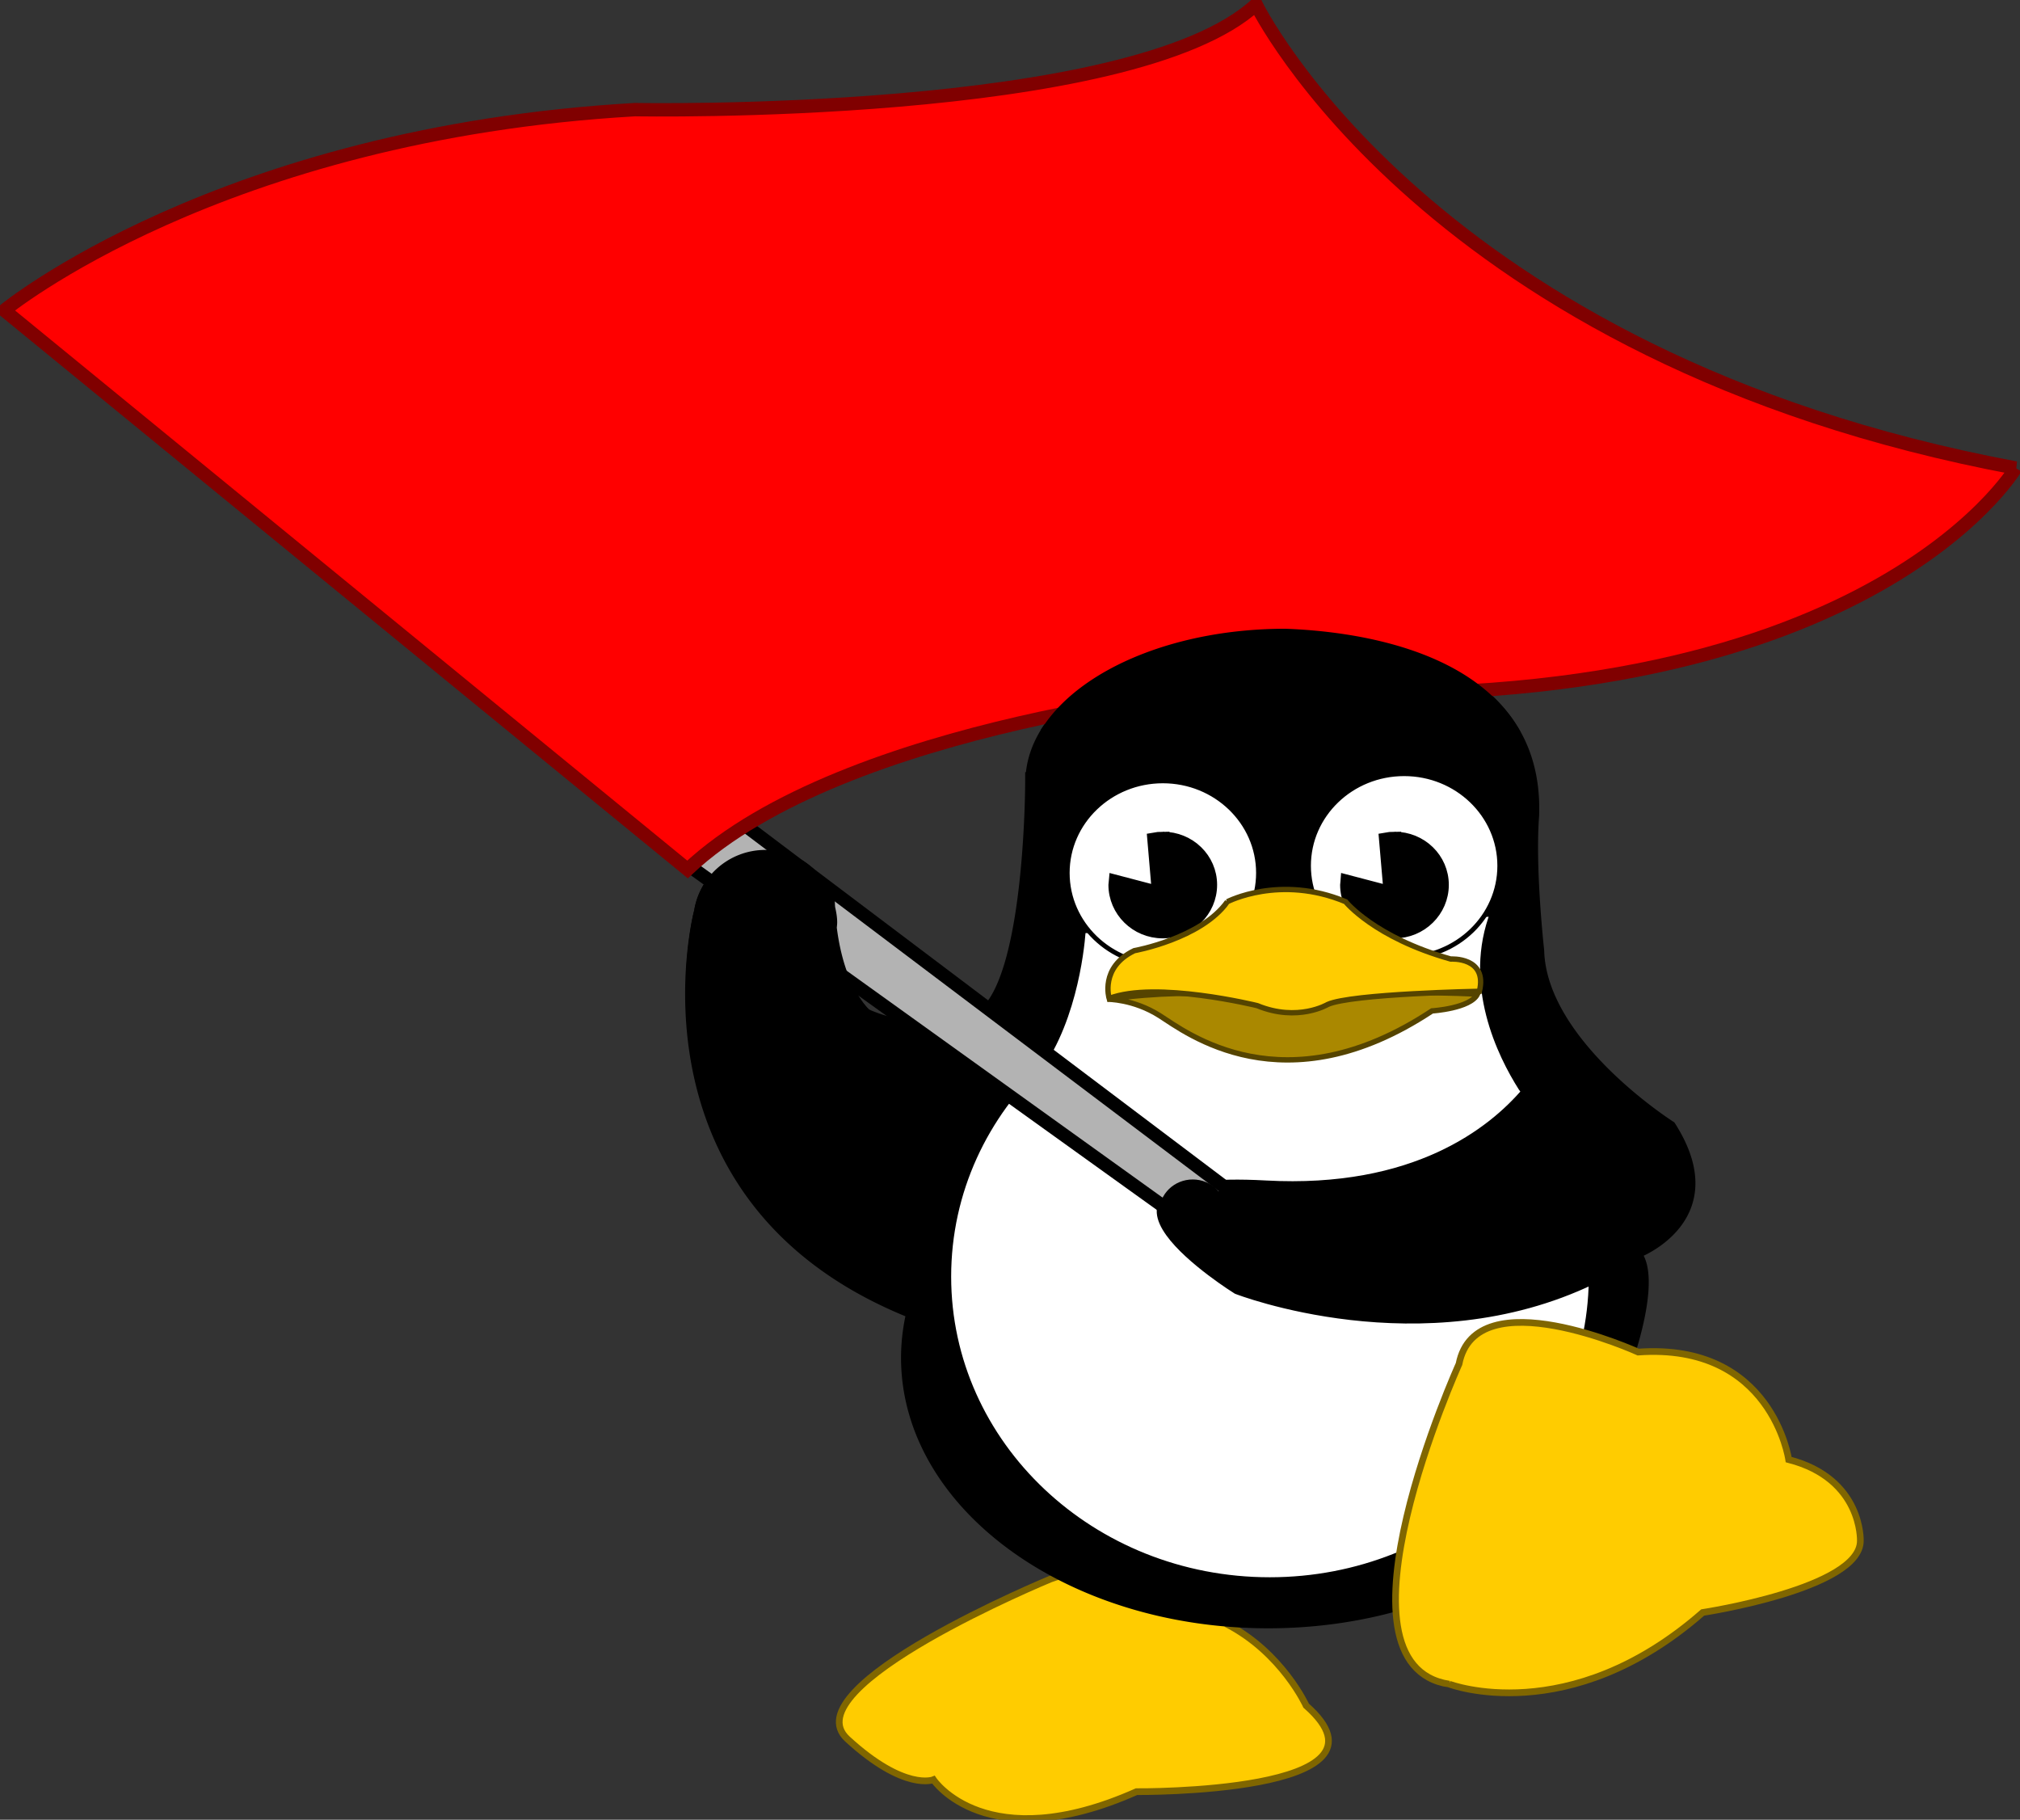
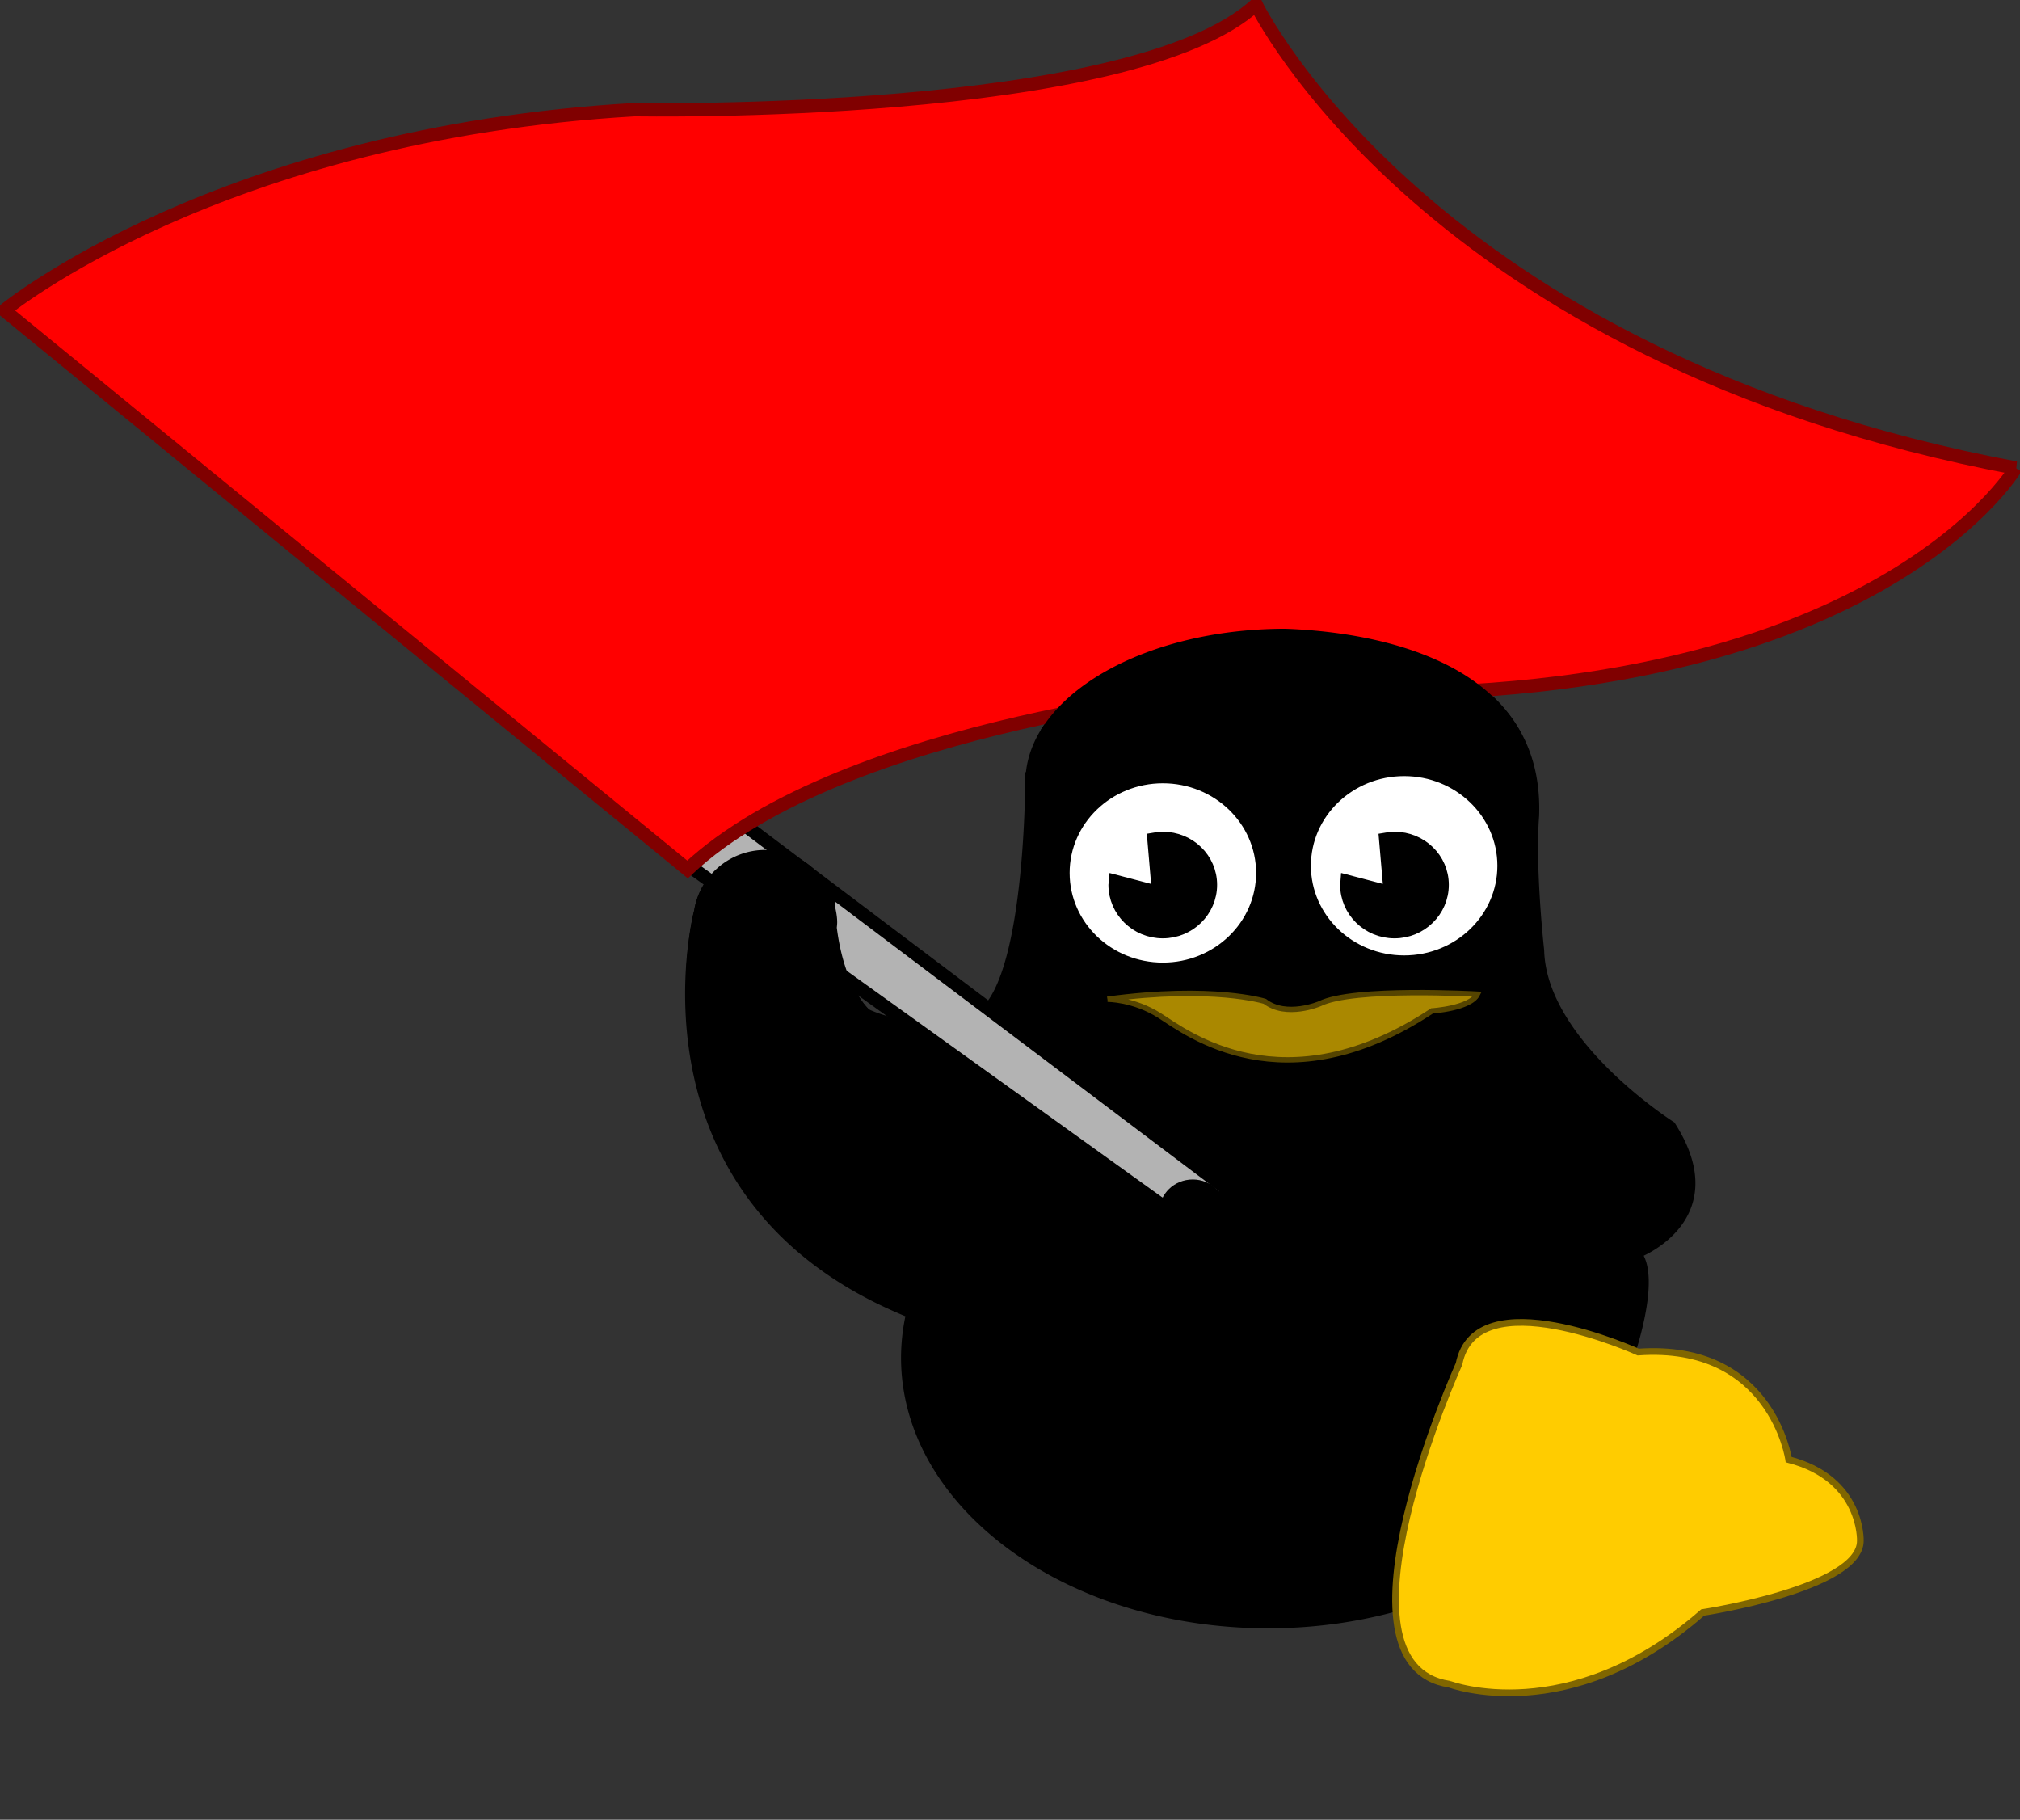
<svg xmlns="http://www.w3.org/2000/svg" viewBox="0 0 151 136">
  <rect x="0" y="0" width="151" height="136" fill="#333333" stroke="none" />
-   <path d="M78.53 118.01s-19.464 8.036-15.179 11.964c4.286 3.929 6.429 3.036 6.429 3.036s3.928 5.893 15.179.893c0 0 20.179.178 12.679-6.429 0 0-1.786-3.929-5.893-6.071 0 0-6.429-5.893-13.214-3.393z" stroke="#806600" stroke-width=".5" fill="#fc0" />
  <path d="M96.08 47.28c-10.311 0-18.706 4.77-19.125 10.719h-.031v.469c-.008 1.356-.172 16.028-4.094 17.562-4.107 1.607-8.031-.344-8.031-.344s-1.933-1.627-2.531-6.344c.01-.133.03-.27.03-.406 0-.389-.074-.761-.155-1.125a23.474 23.474 0 01-.032-.688l-.156.032c-.719-1.957-2.561-3.344-4.75-3.344a5.095 5.095 0 00-5.062 4.562h-.032s-5.375 21.241 15.875 29.812h.032a14.88 14.88 0 00-.375 3.282c0 11.013 12.166 19.938 27.156 19.938 14.99 0 27.125-8.925 27.125-19.938 0-.094.002-.188 0-.282.43-1.326 1.751-5.79.53-7.468 0 0 6.965-2.661 2.5-9.625 0 0-9.633-6.099-9.812-13.062 0 0-.69-6.149-.375-10.094.002-.02-.002-.044 0-.063.344-11.355-12.254-13.364-18.688-13.594z" stroke="#000" stroke-width=".578" />
-   <path d="M111.73 68.19l-30.875 1.25s-.27 5.583-2.844 9.719c-4.462 4.133-7.219 9.884-7.219 16.25 0 12.579 10.793 22.78 24.125 22.78 13.244 0 24.015-10.066 24.156-22.53-12.77 6.162-26.625.75-26.625.75s-14.094-8.768 2.157-7.875c11.172.614 16.922-3.99 19.438-6.938-.09-.11-.158-.234-.25-.343-1.542-2.432-4.158-7.695-2.063-13.062z" stroke="#000" stroke-width=".619" fill="#fff" />
  <path d="M94.07 65.24c0 3.797-3.198 6.875-7.143 6.875s-7.143-3.078-7.143-6.875 3.198-6.875 7.143-6.875 7.143 3.078 7.143 6.875zM112.106 64.704c0 3.797-3.198 6.875-7.143 6.875s-7.143-3.078-7.143-6.875 3.198-6.875 7.143-6.875 7.143 3.078 7.143 6.875z" stroke="#000" stroke-width=".348" fill="#fff" />
  <path d="M86.92 62.66c-.225 0-.443.024-.656.063l.343 4-3.218-.844c-.007.086-.032.162-.032.25 0 1.923 1.59 3.5 3.563 3.5 1.972 0 3.562-1.577 3.562-3.5s-1.59-3.469-3.562-3.469zM104.24 62.66c-.225 0-.443.024-.656.063l.344 4-3.22-.844c-.006.086-.03.162-.03.25 0 1.923 1.59 3.5 3.562 3.5 1.972 0 3.563-1.577 3.563-3.5s-1.59-3.469-3.563-3.469z" stroke="#000" />
  <path d="M82.79 74.68s1.938-.022 3.902 1.228 9.286 6.965 20.357-.357c0 0 2.857-.178 3.393-1.25 0 0-9.286-.536-11.786.714 0 0-2.5 1.072-4.107-.178 0 0-3.902-1.228-11.76-.157z" stroke="#540" stroke-width=".4" fill="#a80" />
-   <path d="M91.75 67.39s3.929-2.054 8.84 0c0 0 2.142 2.679 7.856 4.286 0 0 2.768-.179 2.143 2.41 0 0-9.553.179-11.339.983 0 0-2.232 1.339-5.268.089 0 0-7.589-1.875-11.07-.536 0 0-.715-2.321 1.874-3.571 0 0 5-.893 6.965-3.661z" stroke="#540" stroke-width=".4" fill="#fc0" />
  <path d="M91.66 88.81L55.32 61.4l-3.93 3.22 39.29 28.21z" stroke="#000" fill="#b3b3b3" />
  <path d="M150.68 34.98s-11.786 20-58.571 16.429c0 0-28.929 2.5-40.714 13.571L.324 23.194s16.071-13.214 47.143-15c0 0 37.143.714 46.429-7.857 0 0 12.857 26.429 56.786 34.643z" stroke="maroon" fill="red" />
  <path d="M108.35 125.87s8.929 3.393 18.929-5.357c0 0 11.786-1.786 11.786-5.357 0 0 .179-4.643-5.357-6.072 0 0-1.25-8.75-11.25-8.035 0 0-12.143-5.536-13.393.892 0 0-10.18 22.5-.714 23.93z" stroke="#806600" stroke-width=".5" fill="#fc0" />
  <path d="M57.2 63.81a5.095 5.095 0 00-5.063 4.563h-.03s-.392 1.693-.532 4.28l10.531 7.5 2.656-4.5c-.092-.08-1.917-1.713-2.5-6.312.01-.133.031-.27.031-.406 0-.389-.075-.761-.156-1.125a23.474 23.474 0 01-.031-.688l-.156.032c-.719-1.957-2.561-3.344-4.75-3.344zM96.08 47.28c-8.019 0-14.868 2.888-17.719 6.969l18.75-.719 5.531-.344 8.938-.343 1.844 2.03c-3.368-6.11-12.27-7.411-17.344-7.593z" stroke="#000" stroke-width=".578" />
  <path d="M91.66 90.56c0 1.331-1.12 2.41-2.5 2.41s-2.5-1.079-2.5-2.41 1.12-2.41 2.5-2.41 2.5 1.079 2.5 2.41z" />
</svg>